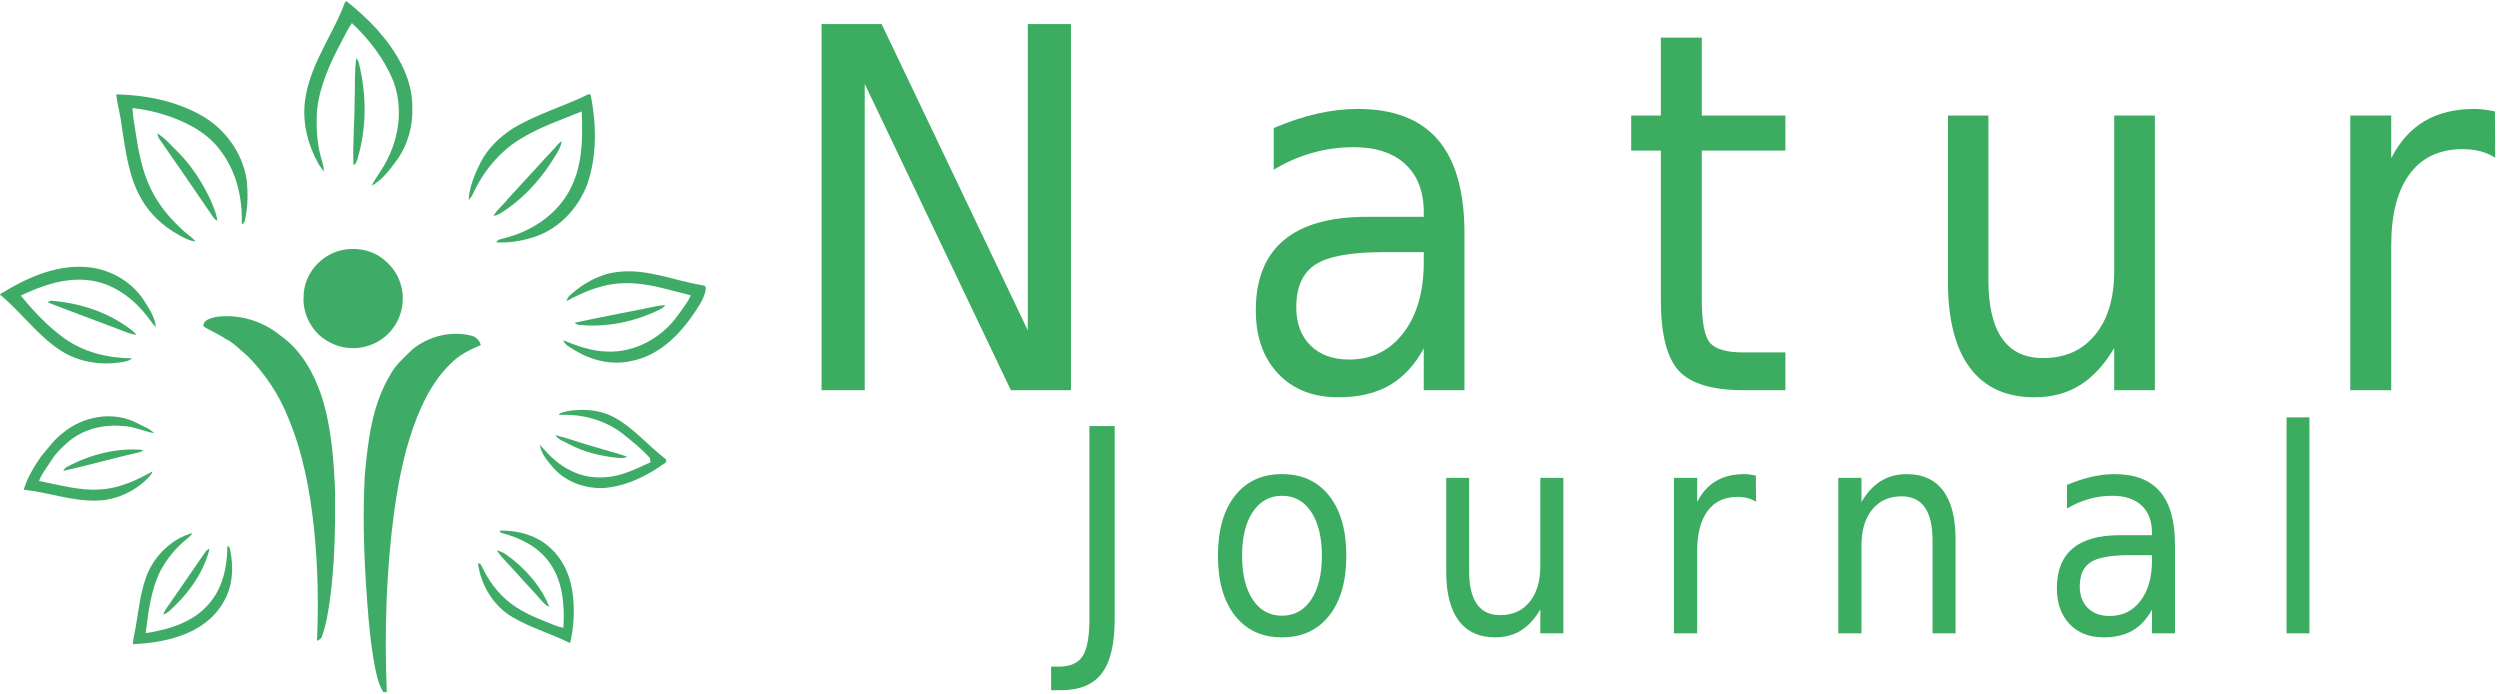
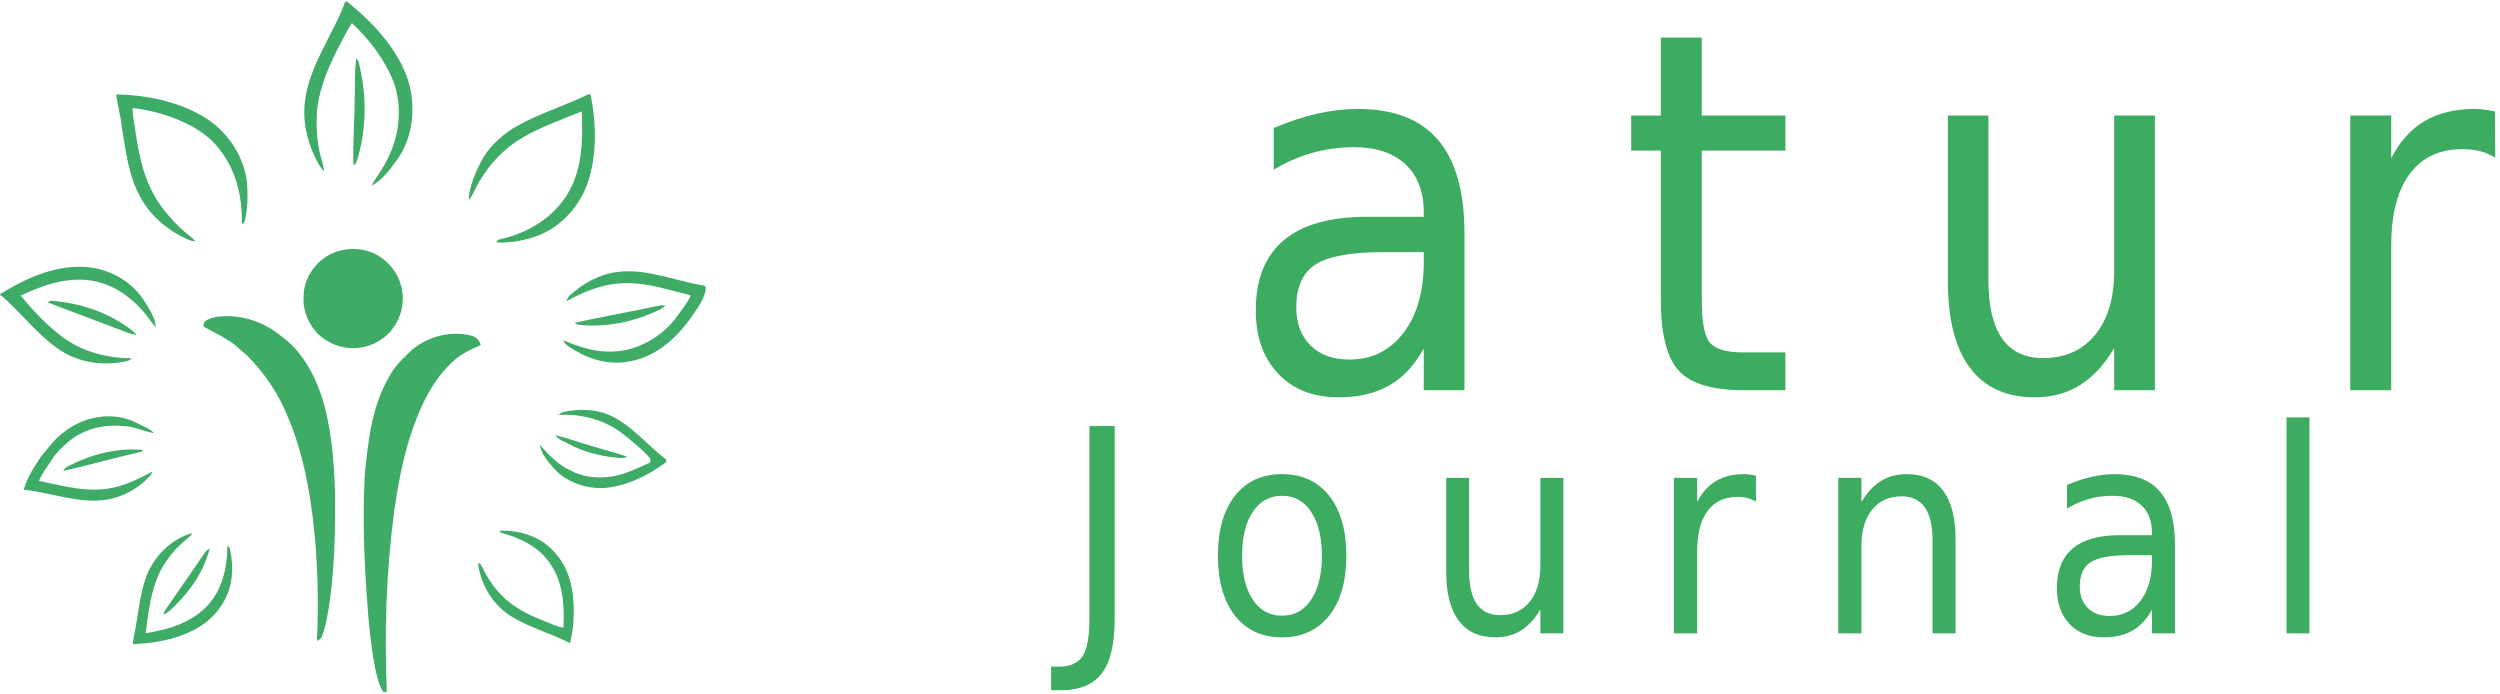
<svg xmlns="http://www.w3.org/2000/svg" width="100%" height="100%" viewBox="0 0 378 105" version="1.1" xml:space="preserve" style="fill-rule:evenodd;clip-rule:evenodd;stroke-linejoin:round;stroke-miterlimit:1.414;">
  <g id="sign">
    <path d="M52.207,0.24l0.262,0c1.605,1.294 3.139,2.678 4.529,4.2c2.86,3.218 5.318,7.19 5.344,11.628c0.142,2.887 -0.662,5.822 -2.361,8.172c-1.066,1.457 -2.189,2.983 -3.816,3.854c0.773,-1.452 1.862,-2.719 2.517,-4.24c1.748,-3.521 2.177,-7.731 0.836,-11.458c-1.354,-3.425 -3.646,-6.396 -6.312,-8.904c-0.61,0.886 -1.076,1.855 -1.572,2.806c-1.716,3.216 -3.269,6.609 -3.687,10.267c-0.158,2.443 -0.074,4.934 0.605,7.303c0.204,0.679 0.389,1.368 0.454,2.078c-0.262,-0.314 -0.521,-0.631 -0.737,-0.979c-1.815,-3.129 -2.719,-6.881 -2.033,-10.476c0.9,-5.157 4.202,-9.41 5.971,-14.251Z" style="fill:#3eac66;fill-rule:nonzero;" />
    <path d="M53.873,8.815c0.199,0.197 0.336,0.444 0.389,0.723c1.185,4.754 1.197,9.83 -0.224,14.539c-0.117,0.329 -0.194,0.775 -0.607,0.861c-0.103,-3.352 0.19,-6.7 0.197,-10.053c0.074,-2.023 -0.053,-4.063 0.245,-6.07Z" style="fill:#3eac66;fill-rule:nonzero;" />
    <path d="M77.506,19.447c3.626,-2.198 7.747,-3.362 11.534,-5.227c0.067,0.029 0.204,0.084 0.271,0.113c0.874,4.452 0.989,9.194 -0.521,13.526c-1.408,3.823 -4.61,7.097 -8.604,8.148c-1.663,0.487 -3.405,0.739 -5.138,0.639c0.187,-0.509 0.797,-0.488 1.231,-0.639c3.881,-0.969 7.539,-3.29 9.593,-6.787c2.225,-3.71 2.27,-8.184 2.078,-12.372c-3.144,1.294 -6.398,2.383 -9.304,4.183c-3.156,1.939 -5.602,4.925 -7.136,8.278c-0.158,0.355 -0.393,0.667 -0.65,0.957c0.101,-2.042 0.946,-3.974 1.841,-5.786c1.087,-2.086 2.846,-3.763 4.805,-5.033Z" style="fill:#3eac66;fill-rule:nonzero;" />
    <path d="M17.573,14.268c4.473,0.098 9.036,0.998 12.96,3.23c3.523,2.019 6.144,5.643 6.761,9.677c0.216,2.023 0.196,4.095 -0.25,6.084c-0.043,0.293 -0.192,0.545 -0.487,0.641c0.127,-3.9 -0.783,-7.956 -3.199,-11.088c-1.095,-1.565 -2.636,-2.75 -4.282,-3.682c-2.789,-1.519 -5.897,-2.443 -9.048,-2.796c0.043,1.371 0.362,2.71 0.53,4.066c0.435,2.777 0.987,5.585 2.235,8.124c1.181,2.51 3.019,4.651 5.076,6.487c0.561,0.495 1.217,0.891 1.689,1.486c-0.912,-0.06 -1.706,-0.538 -2.493,-0.953c-2.403,-1.306 -4.483,-3.24 -5.799,-5.652c-1.838,-3.271 -2.256,-7.07 -2.853,-10.711c-0.156,-1.659 -0.653,-3.262 -0.84,-4.913Z" style="fill:#3eac66;fill-rule:nonzero;" />
-     <path d="M23.777,20.167c1.226,0.715 2.117,1.867 3.141,2.83c2.148,2.186 3.84,4.802 5.072,7.603c0.374,0.905 0.763,1.822 0.876,2.803c-0.24,-0.158 -0.478,-0.331 -0.634,-0.578c-2.683,-3.948 -5.402,-7.872 -8.122,-11.796c-0.184,-0.255 -0.254,-0.564 -0.333,-0.862Z" style="fill:#3eac66;fill-rule:nonzero;" />
-     <path d="M83.731,22.531c0.37,-0.427 0.718,-0.888 1.203,-1.193c-0.192,1.265 -1.042,2.292 -1.688,3.36c-2.004,3.041 -4.591,5.729 -7.708,7.637c-0.281,0.178 -0.612,0.235 -0.929,0.315c0.518,-0.977 1.473,-1.616 2.117,-2.504c2.354,-2.522 4.646,-5.1 7.005,-7.615Z" style="fill:#3eac66;fill-rule:nonzero;" />
    <path d="M51.691,37.822c1.999,-0.44 4.195,-0.094 5.892,1.075c1.207,0.873 2.244,2.037 2.777,3.444c0.95,2.309 0.631,5.093 -0.828,7.118c-1.421,2.088 -3.982,3.307 -6.494,3.171c-1.774,-0.065 -3.48,-0.816 -4.803,-1.988c-1.541,-1.48 -2.477,-3.619 -2.328,-5.772c-0.021,-3.326 2.549,-6.374 5.784,-7.048Z" style="fill:#3eac66;fill-rule:nonzero;" />
    <path d="M0,44.486c3.749,-2.323 7.985,-4.3 12.494,-4.142c3.656,0.101 7.275,1.982 9.267,5.081c0.775,1.248 1.692,2.544 1.805,4.051c-0.404,-0.425 -0.752,-0.898 -1.097,-1.368c-2.223,-2.974 -5.477,-5.422 -9.271,-5.76c-3.514,-0.36 -6.927,0.866 -10.056,2.338c1.956,2.407 4.116,4.696 6.648,6.513c2.961,2.093 6.631,2.964 10.219,2.981c-0.271,0.166 -0.538,0.36 -0.855,0.432c-3.314,0.725 -6.95,0.305 -9.849,-1.529c-3.595,-2.268 -6.043,-5.865 -9.305,-8.532l0,-0.065Z" style="fill:#3eac66;fill-rule:nonzero;" />
    <path d="M86.17,44.652c1.996,-1.81 4.466,-3.211 7.178,-3.528c4.358,-0.559 8.479,1.265 12.696,1.982c0.356,0.061 0.653,0.065 0.666,0.437c0.028,0.754 -0.633,2.173 -1.105,2.796c-2.319,3.742 -5.623,7.378 -10.138,8.242c-2.925,0.689 -6.012,-0.079 -8.546,-1.606c-0.651,-0.42 -1.457,-0.763 -1.771,-1.524c2.092,0.833 4.252,1.644 6.535,1.697c4.277,0.23 8.467,-2.086 10.872,-5.573c0.657,-0.953 1.452,-1.831 1.881,-2.923c-3.252,-0.775 -6.484,-1.925 -9.873,-1.831c-3.175,0 -6.195,1.202 -8.928,2.726c0.127,-0.324 0.254,-0.665 0.533,-0.895Z" style="fill:#3eac66;fill-rule:nonzero;" />
    <path d="M7.198,45.715c0.22,-0.137 0.448,-0.302 0.724,-0.24c3.672,0.319 7.32,1.38 10.443,3.37c0.806,0.53 1.649,1.039 2.282,1.783c-0.722,-0.07 -1.404,-0.326 -2.069,-0.6c-3.784,-1.459 -7.603,-2.834 -11.38,-4.313Z" style="fill:#3eac66;fill-rule:nonzero;" />
    <path d="M97.27,46.702c1.106,-0.195 2.193,-0.531 3.321,-0.562c-0.175,0.204 -0.343,0.427 -0.597,0.538c-3.807,1.922 -8.144,2.882 -12.404,2.438c-0.283,0.01 -0.508,-0.154 -0.724,-0.307c3.453,-0.771 6.938,-1.395 10.404,-2.107Z" style="fill:#3eac66;fill-rule:nonzero;" />
    <path d="M32.539,47.94c3.471,-0.535 7.135,0.545 9.835,2.777c3.111,2.155 5.026,5.597 6.224,9.108c1.512,4.704 1.879,9.665 2.068,14.57c0.044,5.59 -0.052,11.203 -0.842,16.747c-0.271,1.7 -0.521,3.423 -1.135,5.038c-0.096,0.372 -0.413,0.588 -0.761,0.706c0.254,-5.662 0.134,-11.34 -0.449,-16.978c-0.612,-5.705 -1.663,-11.429 -3.9,-16.742c-1.385,-3.509 -3.528,-6.699 -6.182,-9.37c-1.068,-0.859 -1.987,-1.918 -3.233,-2.534c-1.082,-0.716 -2.285,-1.224 -3.384,-1.899c-0.149,-0.965 1.049,-1.231 1.759,-1.423Z" style="fill:#3eac66;fill-rule:nonzero;" />
    <path d="M62.39,52.802c2.42,-1.968 5.792,-2.82 8.835,-2.059c0.737,0.147 1.277,0.718 1.471,1.431c-1.692,0.71 -3.384,1.548 -4.656,2.906c-2.239,2.174 -3.751,4.975 -4.92,7.841c-1.862,4.617 -2.834,9.535 -3.523,14.45c-1.21,9.031 -1.483,18.171 -1.114,27.269l-0.521,0c-0.612,-0.946 -0.89,-2.05 -1.135,-3.134c-0.557,-2.602 -0.849,-5.249 -1.097,-7.894c-0.609,-7.181 -0.96,-14.4 -0.588,-21.605c0.48,-5.198 1.061,-10.625 3.788,-15.204c0.818,-1.591 2.186,-2.784 3.46,-4.001Z" style="fill:#3eac66;fill-rule:nonzero;" />
    <path d="M86.107,62.114c2.244,-0.297 4.62,-0.153 6.653,0.932c2.99,1.588 5.167,4.269 7.819,6.312c0.238,0.136 0.199,0.552 -0.048,0.664c-2.743,1.98 -5.923,3.533 -9.341,3.776c-2.798,0.081 -5.709,-0.956 -7.564,-3.106c-0.862,-1.013 -1.82,-2.102 -2.004,-3.468c1.322,1.56 2.798,3.053 4.677,3.931c2.631,1.371 5.832,1.303 8.559,0.252c1.207,-0.41 2.332,-1.008 3.501,-1.509c-0.05,-0.257 0,-0.576 -0.216,-0.768c-1.221,-1.344 -2.642,-2.482 -4.065,-3.605c-2.734,-2.083 -6.221,-2.988 -9.632,-2.784c0.413,-0.475 1.092,-0.48 1.661,-0.627Z" style="fill:#3eac66;fill-rule:nonzero;" />
    <path d="M9.547,65.436c3.034,-2.532 7.582,-3.331 11.153,-1.476c0.878,0.487 1.898,0.782 2.604,1.536c-1.62,-0.278 -3.132,-1.07 -4.802,-1.082c-2.938,-0.286 -6.024,0.511 -8.276,2.467c-0.876,0.801 -1.773,1.61 -2.397,2.635c-0.665,1.054 -1.486,2.028 -1.932,3.206c3.045,0.586 6.089,1.491 9.223,1.284c2.858,-0.144 5.498,-1.365 7.951,-2.74c-0.062,0.134 -0.192,0.398 -0.254,0.53c-2.038,2.342 -5.067,3.826 -8.182,3.89c-3.761,0.125 -7.337,-1.262 -11.045,-1.639c0.507,-1.819 1.551,-3.439 2.59,-4.994c1.073,-1.248 2.016,-2.64 3.367,-3.617Z" style="fill:#3eac66;fill-rule:nonzero;" />
    <path d="M83.974,65.794c1.98,0.484 3.895,1.212 5.86,1.752c1.649,0.525 3.339,0.921 4.976,1.49c-0.483,0.326 -1.083,0.199 -1.623,0.166c-2.479,-0.267 -4.953,-0.862 -7.159,-2.055c-0.706,-0.405 -1.603,-0.621 -2.054,-1.353Z" style="fill:#3eac66;fill-rule:nonzero;" />
    <path d="M10.258,70.529c3.48,-1.841 7.449,-2.866 11.397,-2.496c-0.175,0.259 -0.485,0.317 -0.768,0.389c-3.794,0.854 -7.533,1.941 -11.333,2.779c0.164,-0.293 0.392,-0.538 0.704,-0.672Z" style="fill:#3eac66;fill-rule:nonzero;" />
    <path d="M75.53,80.222c2.806,-0.052 5.772,0.735 7.81,2.756c1.949,1.812 3.012,4.399 3.276,7.017c0.271,2.415 0.166,4.889 -0.427,7.248c-2.823,-1.442 -5.919,-2.292 -8.655,-3.905c-2.93,-1.704 -4.819,-4.84 -5.268,-8.169c0.507,0.005 0.598,0.542 0.802,0.9c1.138,2.309 2.834,4.382 5.023,5.767c1.764,1.157 3.754,1.889 5.7,2.674c0.447,0.187 0.915,0.324 1.395,0.405c0.194,-3.398 -0.072,-7.109 -2.17,-9.936c-1.721,-2.39 -4.502,-3.72 -7.289,-4.43c-0.05,-0.082 -0.149,-0.245 -0.197,-0.327Z" style="fill:#3eac66;fill-rule:nonzero;" />
    <path d="M22.123,87.158c1.167,-3.079 3.787,-5.702 6.991,-6.566c-0.204,0.312 -0.465,0.581 -0.756,0.814c-1.668,1.3 -3.043,2.968 -4.058,4.821c-1.493,2.94 -1.858,6.276 -2.278,9.502c3.586,-0.533 7.412,-1.714 9.761,-4.656c1.966,-2.381 2.585,-5.544 2.597,-8.559c0.223,0.116 0.355,0.293 0.401,0.536c0.581,2.688 0.441,5.666 -1.037,8.056c-1.394,2.463 -3.845,4.138 -6.485,5.033c-2.301,0.821 -4.742,1.138 -7.171,1.27c0.01,-0.797 0.25,-1.563 0.386,-2.34c0.473,-2.65 0.72,-5.367 1.649,-7.911Z" style="fill:#3eac66;fill-rule:nonzero;" />
    <path d="M30.984,83.554c0.166,-0.279 0.41,-0.483 0.713,-0.593c-0.843,3.345 -2.854,6.314 -5.314,8.695c-0.525,0.473 -1.008,1.046 -1.701,1.267c0.252,-0.746 0.777,-1.351 1.214,-1.992c1.692,-2.462 3.391,-4.92 5.088,-7.377Z" style="fill:#3eac66;fill-rule:nonzero;" />
-     <path d="M75.113,83.234c1.032,0.156 1.8,0.936 2.611,1.524c2.27,1.865 4.217,4.239 5.338,6.97c-0.648,-0.187 -1.03,-0.775 -1.472,-1.238c-1.058,-1.256 -2.236,-2.4 -3.304,-3.648c-1.054,-1.203 -2.249,-2.292 -3.173,-3.608Z" style="fill:#3eac66;fill-rule:nonzero;" />
  </g>
  <g>
-     <path d="M124.222,3.643l9.084,0l22.096,46.306l0,-46.306l6.526,0l0,55.353l-9.084,0l-22.096,-46.307l0,46.307l-6.526,0l0,-55.353Z" style="fill:#3cac61;fill-rule:nonzero;" />
    <path d="M209.193,38.122c-4.968,0 -8.41,0.631 -10.326,1.891c-1.915,1.261 -2.873,3.411 -2.873,6.451c0,2.423 0.717,4.344 2.15,5.765c1.434,1.422 3.386,2.132 5.858,2.132c3.411,0 6.142,-1.341 8.194,-4.022c2.051,-2.682 3.077,-6.247 3.077,-10.696l0,-1.521l-6.08,0Zm12.234,-2.817l0,23.691l-6.154,0l0,-6.303c-1.384,2.521 -3.121,4.381 -5.209,5.58c-2.089,1.198 -4.653,1.798 -7.693,1.798c-3.831,0 -6.871,-1.193 -9.121,-3.578c-2.249,-2.385 -3.373,-5.58 -3.373,-9.584c0,-4.671 1.402,-8.193 4.208,-10.566c2.805,-2.373 7.001,-3.559 12.587,-3.559l8.601,0l0,-0.668c0,-3.139 -0.927,-5.567 -2.781,-7.285c-1.853,-1.718 -4.461,-2.577 -7.822,-2.577c-2.126,0 -4.202,0.285 -6.229,0.853c-2.027,0.569 -3.979,1.421 -5.858,2.558l0,-6.303c2.249,-0.963 4.431,-1.686 6.544,-2.168c2.113,-0.482 4.171,-0.723 6.173,-0.723c5.413,0 9.454,1.557 12.123,4.671c2.67,3.114 4.004,7.835 4.004,14.163Z" style="fill:#3cac61;fill-rule:nonzero;" />
    <path d="M257.31,5.682l0,11.79l12.643,0l0,5.301l-12.643,0l0,22.542c0,3.386 0.414,5.561 1.242,6.525c0.828,0.964 2.515,1.446 5.061,1.446l6.34,0l0,5.71l-6.34,0c-4.721,0 -7.983,-0.983 -9.788,-2.948c-1.804,-1.965 -2.706,-5.543 -2.706,-10.733l0,-22.542l-4.486,0l0,-5.301l4.486,0l0,-11.79l6.191,0Z" style="fill:#3cac61;fill-rule:nonzero;" />
    <path d="M294.528,42.609l0,-25.137l6.118,0l0,24.877c0,3.93 0.692,6.877 2.076,8.842c1.384,1.965 3.448,2.948 6.191,2.948c3.337,0 5.963,-1.174 7.879,-3.522c1.915,-2.348 2.873,-5.549 2.873,-9.603l0,-23.542l6.154,0l0,41.524l-6.154,0l0,-6.377c-1.483,2.521 -3.207,4.393 -5.172,5.617c-1.965,1.223 -4.257,1.835 -6.877,1.835c-4.276,0 -7.527,-1.483 -9.751,-4.449c-2.225,-2.966 -3.337,-7.304 -3.337,-13.013Z" style="fill:#3cac61;fill-rule:nonzero;" />
    <path d="M377.274,23.849c-0.692,-0.445 -1.446,-0.773 -2.262,-0.983c-0.815,-0.21 -1.705,-0.315 -2.669,-0.315c-3.485,0 -6.154,1.254 -8.008,3.763c-1.854,2.509 -2.781,6.111 -2.781,10.807l0,21.875l-6.191,0l0,-41.524l6.191,0l0,6.451c1.285,-2.521 2.966,-4.394 5.042,-5.617c2.077,-1.224 4.585,-1.835 7.527,-1.835c0.42,0 0.889,0.03 1.408,0.092c0.52,0.062 1.088,0.155 1.706,0.278l0.037,7.008Z" style="fill:#3cac61;fill-rule:nonzero;" />
    <path d="M164.722,64.426l3.819,0l0,29.149c0,3.778 -0.647,6.52 -1.941,8.227c-1.294,1.707 -3.368,2.56 -6.222,2.56l-1.448,0l0,-3.567l1.175,0c1.693,0 2.885,-0.525 3.578,-1.574c0.692,-1.05 1.039,-2.931 1.039,-5.646l0,-29.149Z" style="fill:#3cac61;fill-rule:nonzero;" />
    <path d="M193.847,74.961c-1.861,0 -3.333,0.808 -4.418,2.424c-1.084,1.616 -1.626,3.83 -1.626,6.642c0,2.812 0.539,5.026 1.616,6.642c1.077,1.616 2.553,2.424 4.428,2.424c1.861,0 3.33,-0.812 4.407,-2.435c1.077,-1.623 1.616,-3.833 1.616,-6.631c0,-2.784 -0.539,-4.991 -1.616,-6.621c-1.077,-1.63 -2.546,-2.445 -4.407,-2.445Zm0,-3.274c3.022,0 5.397,1.091 7.125,3.274c1.728,2.182 2.591,5.204 2.591,9.066c0,3.847 -0.863,6.866 -2.591,9.055c-1.728,2.19 -4.103,3.285 -7.125,3.285c-3.036,0 -5.411,-1.095 -7.125,-3.285c-1.714,-2.189 -2.571,-5.208 -2.571,-9.055c0,-3.862 0.857,-6.884 2.571,-9.066c1.714,-2.183 4.089,-3.274 7.125,-3.274Z" style="fill:#3cac61;fill-rule:nonzero;" />
    <path d="M218.67,86.482l0,-14.228l3.463,0l0,14.081c0,2.225 0.392,3.893 1.175,5.005c0.784,1.113 1.952,1.669 3.505,1.669c1.888,0 3.375,-0.665 4.459,-1.994c1.085,-1.329 1.627,-3.141 1.627,-5.435l0,-13.326l3.483,0l0,23.504l-3.483,0l0,-3.61c-0.84,1.427 -1.816,2.487 -2.928,3.18c-1.112,0.692 -2.41,1.039 -3.893,1.039c-2.42,0 -4.26,-0.84 -5.519,-2.519c-1.259,-1.679 -1.889,-4.134 -1.889,-7.366Z" style="fill:#3cac61;fill-rule:nonzero;" />
    <path d="M265.508,75.863c-0.392,-0.252 -0.819,-0.437 -1.281,-0.556c-0.461,-0.119 -0.965,-0.178 -1.511,-0.178c-1.972,0 -3.483,0.71 -4.532,2.13c-1.05,1.42 -1.574,3.459 -1.574,6.117l0,12.382l-3.505,0l0,-23.504l3.505,0l0,3.651c0.727,-1.427 1.678,-2.487 2.854,-3.179c1.175,-0.693 2.595,-1.039 4.26,-1.039c0.238,0 0.503,0.018 0.797,0.053c0.294,0.035 0.616,0.087 0.966,0.157l0.021,3.966Z" style="fill:#3cac61;fill-rule:nonzero;" />
    <path d="M295.682,81.571l0,14.187l-3.483,0l0,-14.061c0,-2.224 -0.392,-3.889 -1.176,-4.994c-0.783,-1.106 -1.951,-1.658 -3.504,-1.658c-1.875,0 -3.355,0.664 -4.439,1.994c-1.084,1.329 -1.626,3.14 -1.626,5.435l0,13.284l-3.505,0l0,-23.504l3.505,0l0,3.651c0.825,-1.413 1.801,-2.469 2.927,-3.169c1.127,-0.699 2.431,-1.049 3.914,-1.049c2.421,0 4.257,0.836 5.509,2.508c1.252,1.672 1.878,4.131 1.878,7.376Z" style="fill:#3cac61;fill-rule:nonzero;" />
    <path d="M321.932,83.943c-2.812,0 -4.76,0.357 -5.844,1.07c-1.084,0.714 -1.627,1.931 -1.627,3.652c0,1.371 0.406,2.459 1.218,3.263c0.811,0.805 1.916,1.207 3.315,1.207c1.931,0 3.477,-0.759 4.638,-2.277c1.162,-1.518 1.742,-3.536 1.742,-6.055l0,-0.86l-3.442,0Zm6.926,-1.595l0,13.41l-3.484,0l0,-3.568c-0.783,1.427 -1.766,2.48 -2.948,3.159c-1.183,0.678 -2.634,1.018 -4.355,1.018c-2.168,0 -3.889,-0.675 -5.162,-2.026c-1.274,-1.35 -1.91,-3.158 -1.91,-5.424c0,-2.645 0.794,-4.638 2.382,-5.981c1.588,-1.344 3.963,-2.015 7.124,-2.015l4.869,0l0,-0.378c0,-1.777 -0.524,-3.151 -1.574,-4.124c-1.049,-0.972 -2.525,-1.458 -4.428,-1.458c-1.203,0 -2.378,0.161 -3.525,0.483c-1.148,0.321 -2.253,0.804 -3.316,1.448l0,-3.568c1.273,-0.546 2.508,-0.955 3.704,-1.228c1.196,-0.272 2.361,-0.409 3.494,-0.409c3.064,0 5.351,0.882 6.862,2.644c1.511,1.763 2.267,4.435 2.267,8.017Z" style="fill:#3cac61;fill-rule:nonzero;" />
    <rect x="345.727" y="63.104" width="3.463" height="32.654" style="fill:#3cac61;fill-rule:nonzero;" />
  </g>
</svg>